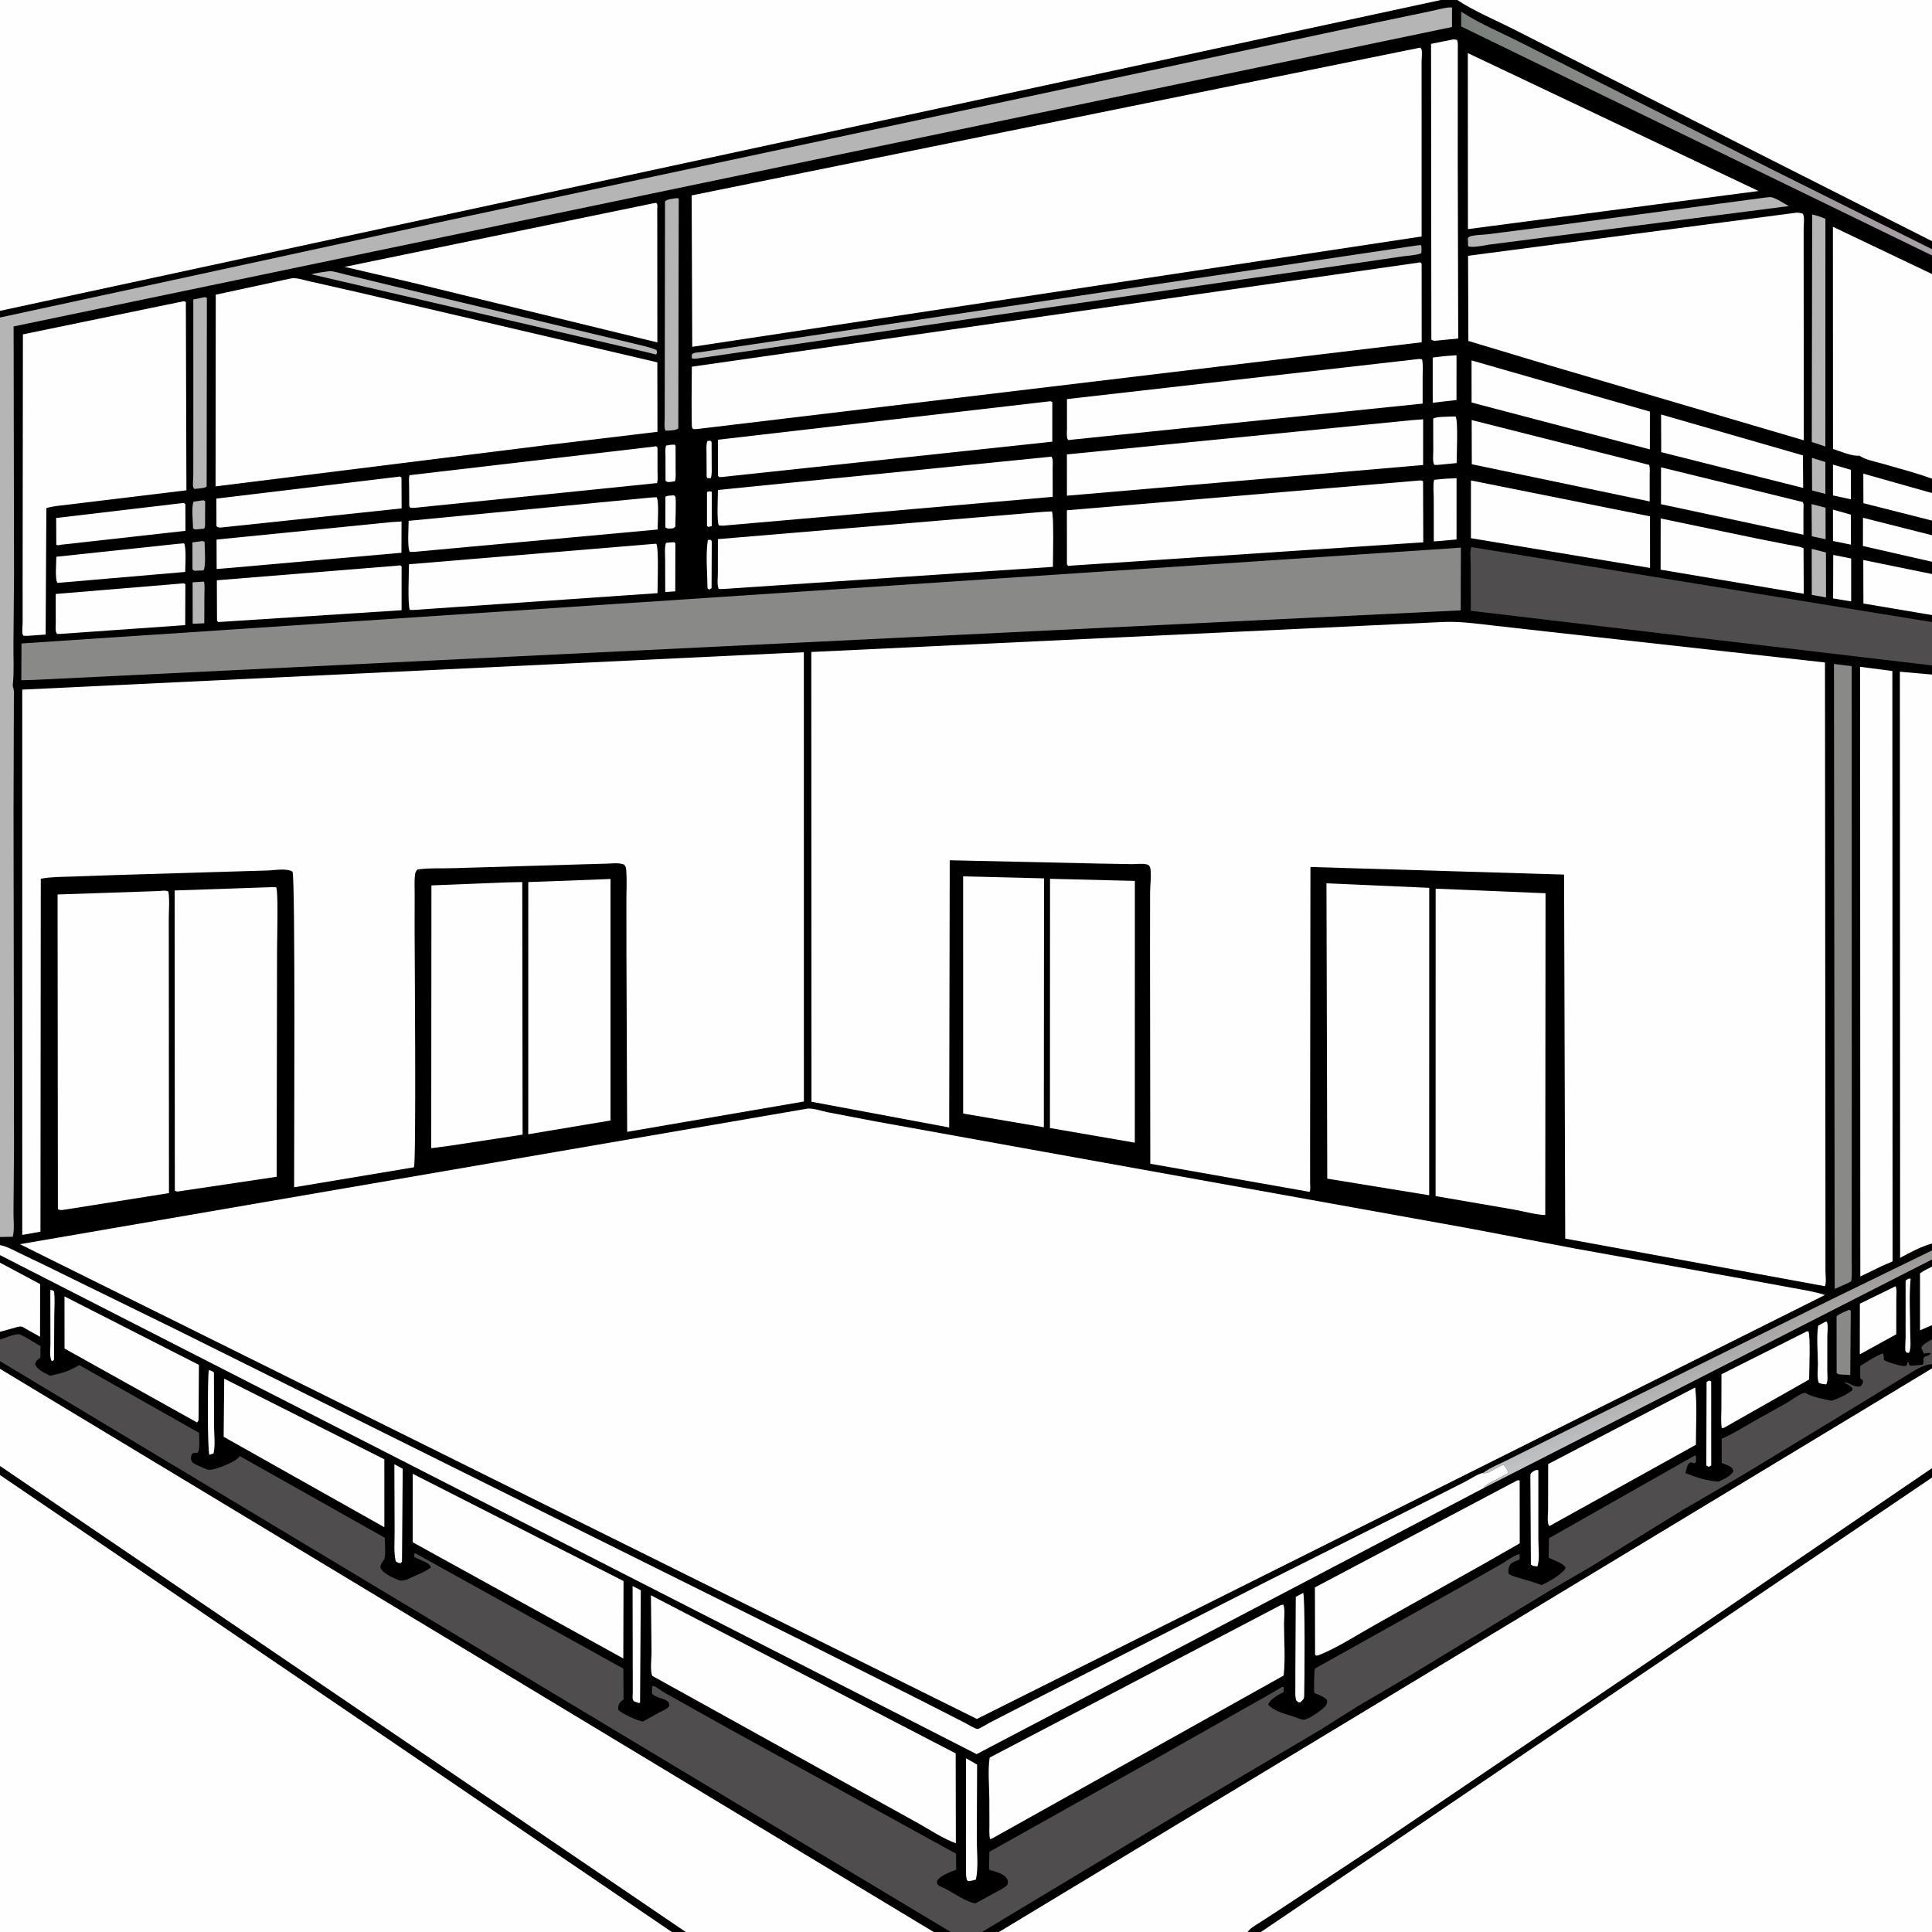
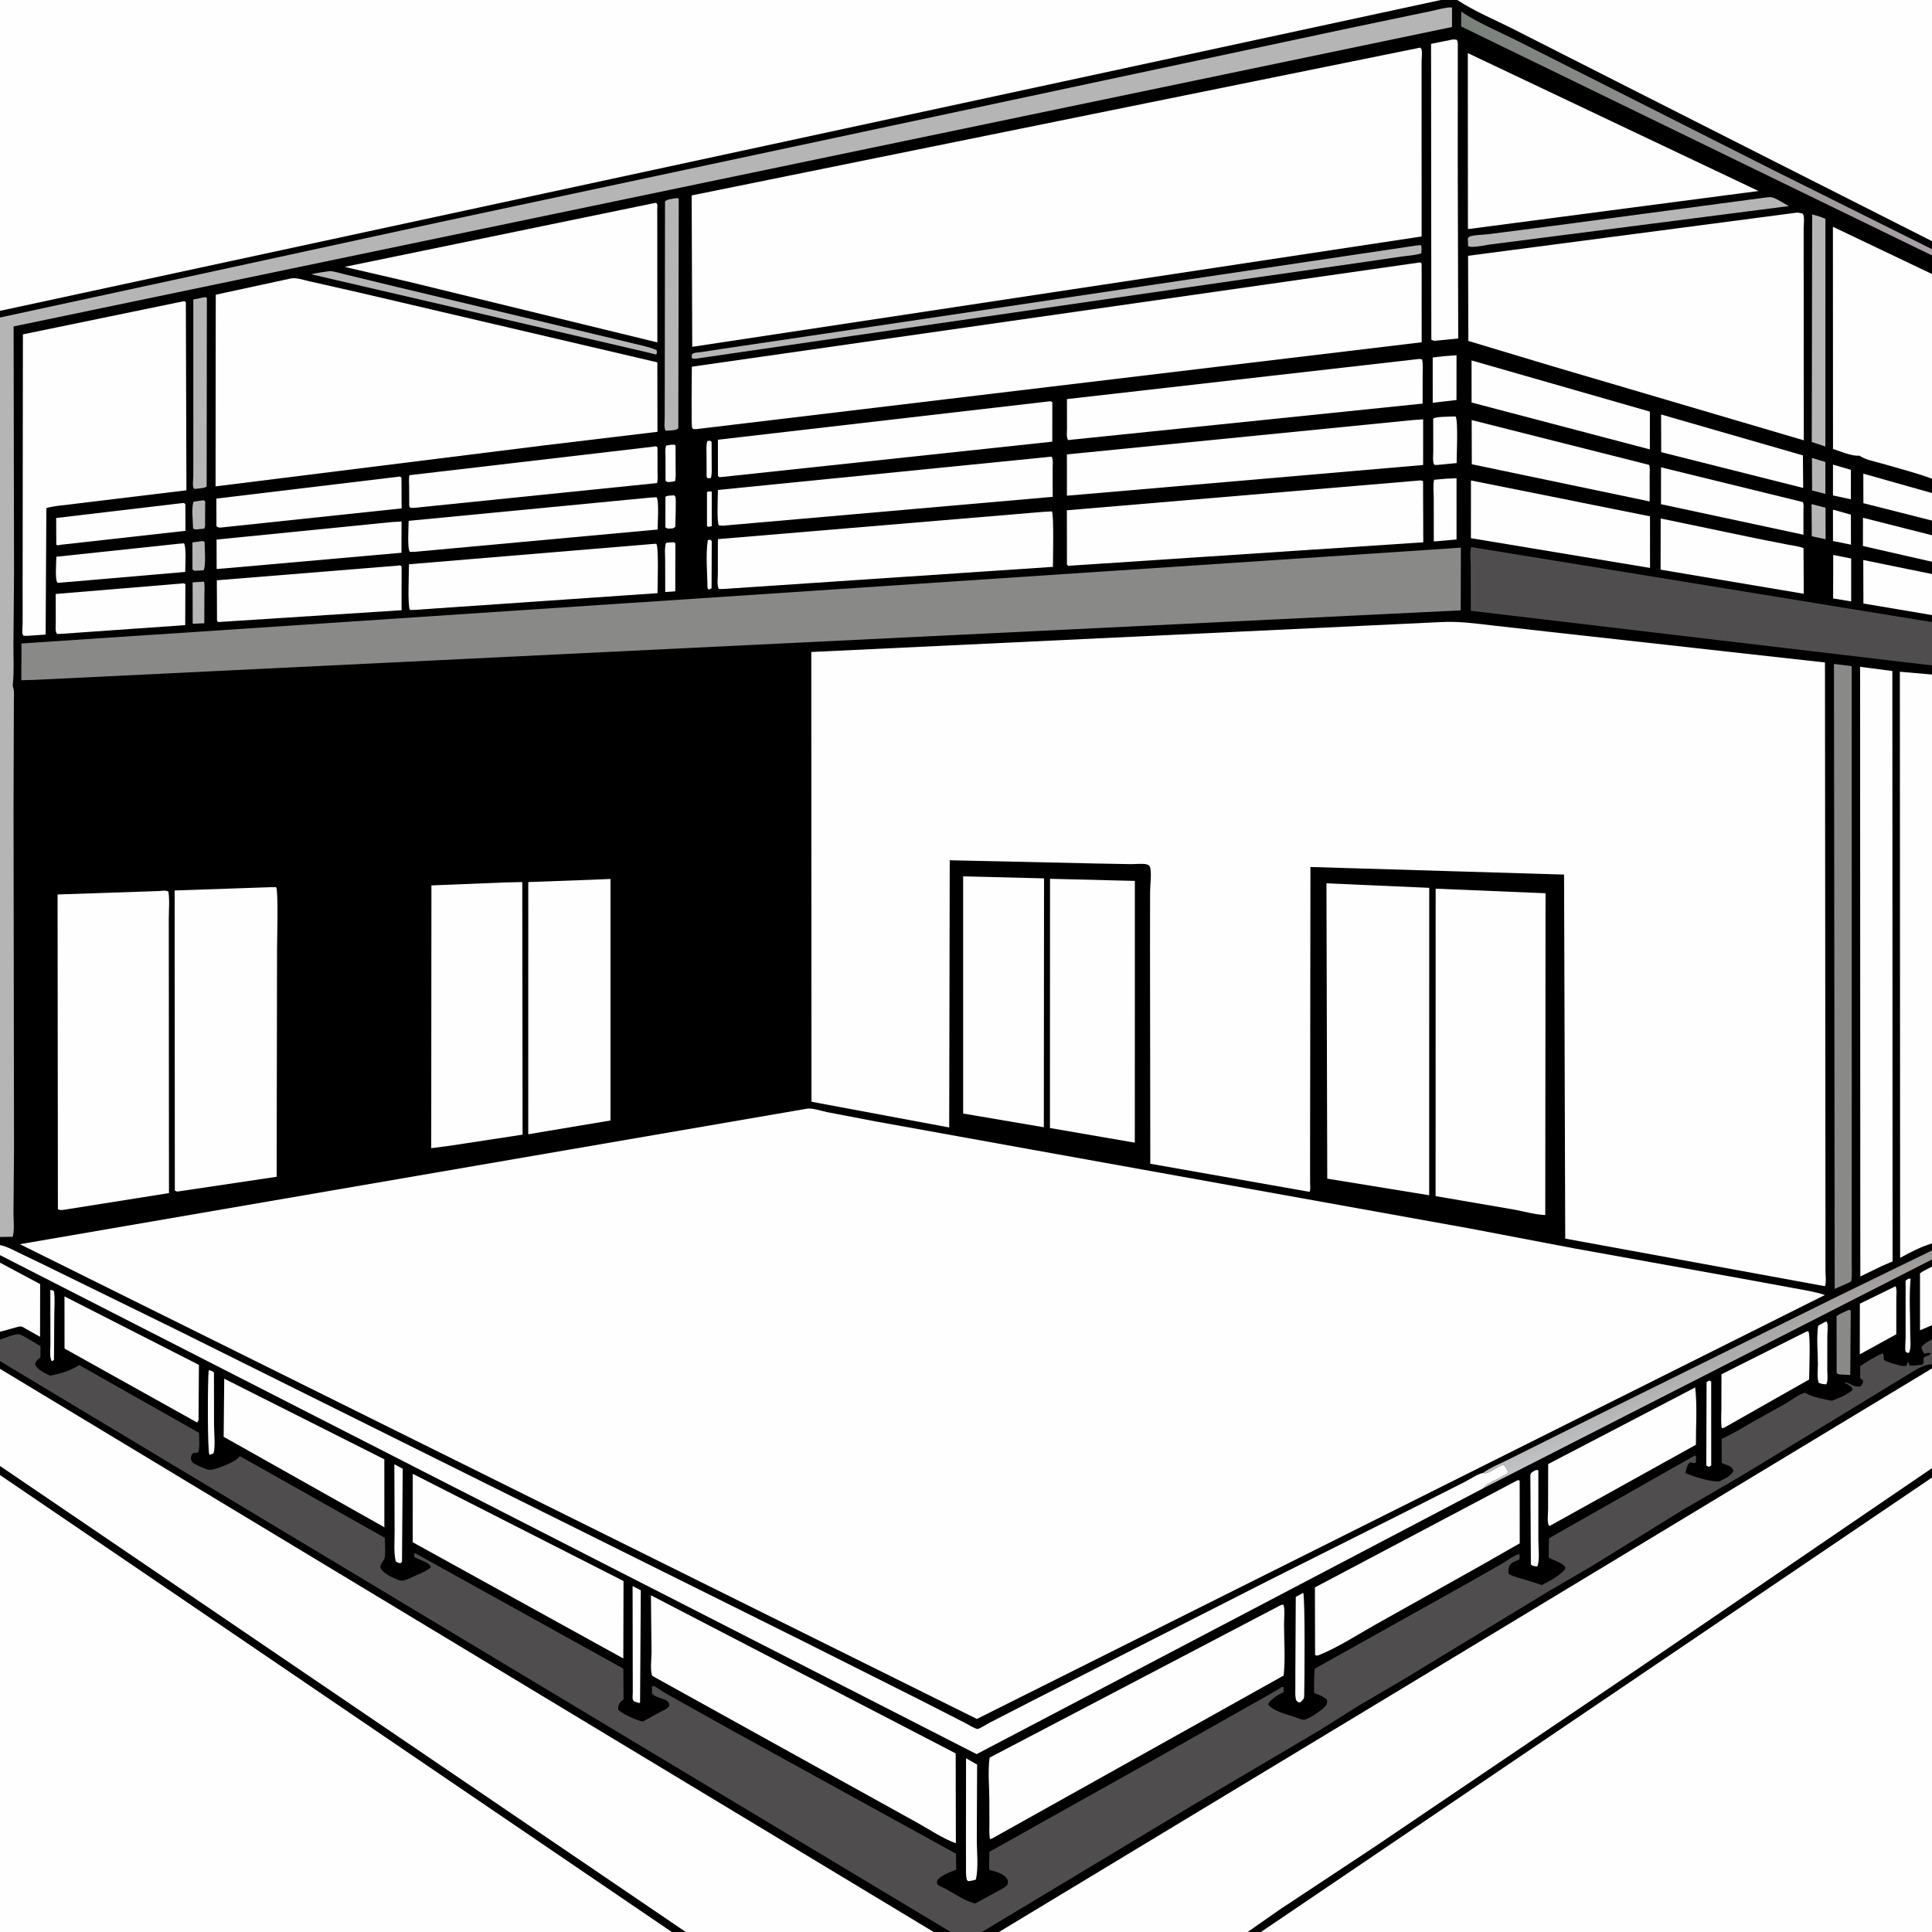
<svg xmlns="http://www.w3.org/2000/svg" version="1.1" style="display: block;" viewBox="0 0 2048 2048" width="1024" height="1024">
  <rect x="0" y="0" width="2048" height="2048" fill="#333333" stroke="none" />
  <defs>
    <linearGradient id="Gradient1" gradientUnits="userSpaceOnUse" x1="1637.81" y1="215.911" x2="1956.91" y2="69.137">
      <stop class="stop0" offset="0" stop-opacity="1" stop-color="rgb(121,128,122)" />
      <stop class="stop1" offset="1" stop-opacity="1" stop-color="rgb(169,160,167)" />
    </linearGradient>
    <linearGradient id="Gradient2" gradientUnits="userSpaceOnUse" x1="1809.6" y1="1407.66" x2="1834.33" y2="1481.04">
      <stop class="stop0" offset="0" stop-opacity="1" stop-color="rgb(156,152,150)" />
      <stop class="stop1" offset="1" stop-opacity="1" stop-color="rgb(193,195,197)" />
    </linearGradient>
  </defs>
  <path transform="translate(0,0)" fill="rgb(0,0,0)" d="M 0 329.515 L -0 -0 L 1527.37 0 L 1544.79 0 L 2048 0 L 2048 255.643 L 2048 264.168 L 2048 270.771 L 2048 290.479 L 2048 507.461 L 2048 522.66 L 2048 551.834 L 2048 567.377 L 2048 595.483 L 2048 608.511 L 2048 652.007 L 2048 659.45 L 2048 705.388 L 2048 715.05 L 2048 1318.15 L 2048 1325.53 L 2048 1335.07 L 2048 1342.71 L 2048 1404.74 L 2048 1419.71 L 2048 1446.05 L 2048 1450.6 L 2048 1556.3 L 2048 1566.38 L 2048 2048 L 1336.79 2048 L 1322.54 2048 L 1059.02 2048 L 1040.89 2048 L 1007.8 2048 L 989.67 2048 L 726.953 2048 L 711.995 2048 L -0 2048 L 0 1563.72 L 0 1553.99 L 0 1451.08 L 0 1442.87 L 0 1420.02 L -0 1411.75 L 0 1338.47 L 0 1330.5 L 0 1319.87 L -0 1311.26 L 0 336.578 L 0 329.515 z" />
  <path transform="translate(0,0)" fill="rgb(254,254,254)" d="M 749.435 521.5 C 751.831 520.827 752.196 520.53 754.5 521.351 L 754.5 557.652 L 751 558.585 L 749.434 557.588 L 749.435 521.5 z" />
  <path transform="translate(0,0)" fill="rgb(254,254,254)" d="M 749.797 467.5 L 753.005 467.154 L 754.314 468.5 L 754.42 492.841 C 754.425 497.5 754.881 502.35 753.5 506.832 L 750 506.904 L 749.068 505.5 L 748.942 481.134 C 748.933 476.637 748.428 471.806 749.797 467.5 z" />
  <path transform="translate(0,0)" fill="rgb(254,254,254)" d="M 750.303 572.5 L 753.013 572.134 L 754.488 573.5 L 754.289 623.5 C 753.433 624.098 752.424 624.547 751.5 625.034 L 749.98 623.5 C 749.84 607.153 747.904 588.572 750.303 572.5 z" />
  <path transform="translate(0,0)" fill="rgb(254,254,254)" d="M 708.194 525.5 L 714.5 525.036 C 714.972 525.524 715.6 525.899 715.917 526.5 C 716.969 528.492 715.868 554.295 715.861 558.5 L 713.5 560.031 C 710.281 560.178 707.9 561.037 705.316 559 L 705.376 526.5 L 708.194 525.5 z" />
  <path transform="translate(0,0)" fill="rgb(182,181,181)" d="M 214.012 530.5 C 216.569 530.291 215.408 529.977 217.5 531.418 L 217.383 552.431 C 217.361 555.085 217.866 558.131 216.342 560.426 L 209.5 561.059 C 207.013 561.129 206.612 561.673 204.629 560 C 204.584 551.958 202.785 539.292 205.068 531.858 L 214.012 530.5 z" />
  <path transform="translate(0,0)" fill="rgb(182,181,181)" d="M 214.844 573.5 L 216.87 574.5 C 216.88 580.213 218.569 600.912 215.66 604.59 L 206.5 605.069 C 204.809 604.432 205.667 604.903 204.022 603.5 L 203.981 574.967 L 214.844 573.5 z" />
  <path transform="translate(0,0)" fill="rgb(254,254,254)" d="M 710.894 471.5 L 715 471.327 L 716.136 472.5 L 716.19 496.896 C 716.189 501.221 716.654 505.981 715.5 510.149 L 710.5 510.904 C 707.795 510.906 707.611 511.458 705.5 509.553 L 705.416 483.504 C 705.414 480.055 704.755 475.397 706.22 472.306 L 710.894 471.5 z" />
  <path transform="translate(0,0)" fill="rgb(182,181,181)" d="M 1920.72 485.378 L 1934.95 489.735 L 1934.96 523.542 L 1920.89 519.942 L 1920.72 485.378 z" />
  <path transform="translate(0,0)" fill="rgb(182,181,181)" d="M 1920.35 534.37 L 1935.14 538.207 L 1935.23 571.592 L 1920.58 568.495 L 1920.35 534.37 z" />
  <path transform="translate(0,0)" fill="rgb(182,181,181)" d="M 204.174 617.323 L 216.264 616.539 C 217.226 621.043 216.665 626.488 216.656 631.116 L 216.559 660.696 L 204.272 661.211 L 204.174 617.323 z" />
  <path transform="translate(0,0)" fill="rgb(254,254,254)" d="M 705.969 575.5 C 708.685 574.997 711.732 574.972 714.5 574.742 L 715.927 576 L 715.805 626.858 L 705.177 627.561 L 705.078 593.156 C 705.075 587.625 704.256 580.751 705.969 575.5 z" />
  <path transform="translate(0,0)" fill="rgb(254,254,254)" d="M 1943.04 492.502 L 1962 498.024 L 1961.98 529.278 L 1943.02 525.174 L 1943.04 492.502 z" />
  <path transform="translate(0,0)" fill="rgb(254,254,254)" d="M 1943.01 540.229 L 1962.03 545.55 L 1962.08 577.353 L 1943.05 573.503 L 1943.01 540.229 z" />
-   <path transform="translate(0,0)" fill="rgb(182,181,181)" d="M 1920.49 581.81 L 1935.58 585.647 L 1935.68 633.276 L 1920.55 630.624 L 1920.49 581.81 z" />
  <path transform="translate(0,0)" fill="rgb(254,254,254)" d="M 1943.3 588.275 L 1962.31 592.039 L 1962.3 637.535 L 1943.18 634.359 L 1943.3 588.275 z" />
  <path transform="translate(0,0)" fill="rgb(254,254,254)" d="M 1530.1 377.601 L 1543.98 376.573 L 1543.95 424.037 L 1532.03 425.385 L 1518.75 426.98 L 1518.73 378.995 L 1530.1 377.601 z" />
  <path transform="translate(0,0)" fill="rgb(254,254,254)" d="M 1539.85 441.5 L 1543 441.5 C 1545.82 445.522 1544.11 483.222 1544.09 490.881 L 1523.5 492.868 L 1520.59 492.777 C 1518.34 490.428 1519.34 481.352 1519.33 477.819 L 1519.24 443.667 C 1523.2 441.43 1534.88 441.894 1539.85 441.5 z" />
  <path transform="translate(0,0)" fill="rgb(254,254,254)" d="M 1533.17 507.415 L 1544.01 506.975 L 1543.99 571.855 L 1529.76 573.165 L 1519.89 573.939 L 1519.83 527.958 C 1519.82 521.901 1518.83 514.317 1520.25 508.559 L 1533.17 507.415 z" />
  <path transform="translate(0,0)" fill="rgb(254,254,254)" d="M 2048 595.483 L 1974.77 578.788 L 1974.85 548.851 L 2048 567.377 L 2048 595.483 z" />
  <path transform="translate(0,0)" fill="rgb(254,254,254)" d="M 2048 551.834 L 1975.28 533.407 L 1975.2 502.098 L 2048 522.66 L 2048 551.834 z" />
  <path transform="translate(0,0)" fill="rgb(182,181,181)" d="M 349.452 287.388 C 354.724 287.532 361.473 289.917 366.769 291.117 L 420.653 304.165 L 605.5 348.359 L 670.356 363.822 C 678.662 365.968 688.103 367.624 695.924 371.06 C 696.485 373.579 696.793 373.639 695.5 375.82 L 684.645 373.136 L 329.982 290.763 C 336.3 289.059 342.98 288.348 349.452 287.388 z" />
  <path transform="translate(0,0)" fill="rgb(182,181,181)" d="M 215.703 315.288 C 217.768 315.028 217.523 314.633 219.303 316 L 219.059 515.596 C 217.673 517.456 211.724 517.632 209.223 518.002 L 206 518.294 C 205.627 517.696 205.083 517.175 204.88 516.5 C 204.038 513.689 204.894 507.886 204.898 504.755 L 204.939 466.238 L 204.914 317.486 L 215.703 315.288 z" />
  <path transform="translate(0,0)" fill="rgb(254,254,254)" d="M 2048 652.007 L 1975.3 639.746 L 1975.16 593.64 L 2048 608.511 L 2048 652.007 z" />
  <path transform="translate(0,0)" fill="rgb(182,181,181)" d="M 1920.97 227.369 C 1925.97 228.431 1930.32 229.978 1935 231.934 L 1934.97 473.307 L 1920.55 468.532 L 1920.97 227.369 z" />
  <path transform="translate(0,0)" fill="rgb(182,181,181)" d="M 715.297 210.3 C 717.002 209.936 717.835 209.921 719.5 210.451 L 719.053 454 C 716.575 456.342 712.42 456.045 709.04 456.43 L 705.5 456.553 C 703.719 453.454 704.601 446.966 704.604 443.269 L 704.681 404.006 L 704.942 213.5 C 707.462 211.036 711.829 210.961 715.297 210.3 z" />
  <path transform="translate(0,0)" fill="rgb(182,181,181)" d="M 1871.59 209.38 C 1873.32 209.279 1875.84 208.78 1877.5 209.037 C 1882.51 209.812 1891.39 215.898 1896.25 218.453 L 1577.23 259.472 L 1576.96 259.586 C 1572.54 260.331 1559.64 262.949 1556.29 260.938 L 1556.01 252.5 C 1556.51 251.987 1556.85 251.254 1557.5 250.961 C 1562.09 248.895 1572.28 248.959 1577.59 248.27 L 1642.66 239.896 L 1871.59 209.38 z" />
  <path transform="translate(0,0)" fill="rgb(254,254,254)" d="M 189.345 576.396 L 195 575.936 C 197.747 579.522 196.311 600.704 196.338 606.268 L 68.762 617.244 L 61 617.886 C 58.023 614.853 59.714 595.496 59.732 590.184 L 189.345 576.396 z" />
  <path transform="translate(0,0)" fill="rgb(254,254,254)" d="M 191.99 533.44 L 195 533.155 L 196.5 534.489 L 196.603 562.697 L 63.824 577.537 C 61.707 578.079 61.928 578.281 59.678 577.5 L 59.541 549.092 L 191.99 533.44 z" />
  <path transform="translate(0,0)" fill="url(#Gradient1)" d="M 2048 270.771 L 1550.09 28.634 L 1548.91 28.207 L 1548.94 12.347 C 1567.78 24.813 1589.64 33.767 1609.78 43.956 L 1723.08 101.19 L 1878.11 179.488 L 2048 264.168 L 2048 270.771 z" />
  <path transform="translate(0,0)" fill="rgb(254,254,254)" d="M 1760.75 495.379 L 1910.95 532.176 C 1912.41 534.315 1911.73 538.019 1911.73 540.648 L 1911.72 566.825 L 1760.72 534.472 L 1760.75 495.379 z" />
  <path transform="translate(0,0)" fill="rgb(254,254,254)" d="M 1760.8 439.369 L 1911.16 482.738 L 1911.45 517.246 L 1760.96 479.315 L 1760.8 439.369 z" />
  <path transform="translate(0,0)" fill="rgb(254,254,254)" d="M 193 618.5 C 195.522 618.359 194.359 618.079 196.5 619.284 L 196.333 662.657 L 63.5 671.997 L 60.505 671.948 C 58.205 669.523 59.118 663.62 59.111 660.192 L 59.05 629.625 L 193 618.5 z" />
  <path transform="translate(0,0)" fill="rgb(182,181,181)" d="M 1500.7 260.357 C 1502.67 260.036 1504.5 259.896 1506.5 259.877 C 1507.12 262.849 1506.9 265.509 1506.69 268.5 C 1500.19 270.777 1492.3 270.985 1485.47 271.966 L 1446.69 277.672 L 1315.96 296.38 L 905 355.856 L 741.766 379.605 C 738.761 380.043 736.251 380.829 733.345 379.752 L 733.268 376 C 733.912 375.474 734.435 374.747 735.201 374.421 C 737.069 373.627 740.956 373.564 743.132 373.239 L 764.328 369.994 L 898.618 350.087 L 1500.7 260.357 z" />
  <path transform="translate(0,0)" fill="rgb(254,254,254)" d="M 415.559 553.397 L 425.664 552.793 L 425.543 585.943 L 241.075 602.249 L 229.665 603.182 L 229.561 571.967 L 415.559 553.397 z" />
  <path transform="translate(0,0)" fill="rgb(254,254,254)" d="M 421.511 505.452 L 424 505.114 L 425.585 506.325 L 425.744 538.911 L 233.911 559.24 C 231.493 559.126 231.24 559.313 229.45 557.744 L 229.361 528.517 L 421.511 505.452 z" />
  <path transform="translate(0,0)" fill="rgb(254,254,254)" d="M 1760.39 549.602 L 1863 570.999 L 1895.22 577.347 C 1900.5 578.389 1906.91 579.007 1911.82 581.075 L 1912.05 629.414 L 1760.3 603.871 L 1760.39 549.602 z" />
  <path transform="translate(0,0)" fill="rgb(254,254,254)" d="M 1559.9 382.067 L 1748.97 436.322 L 1748.9 476.373 L 1559.95 426.686 L 1559.9 382.067 z" />
  <path transform="translate(0,0)" fill="rgb(254,254,254)" d="M 1560.03 445.28 L 1748.15 492.801 C 1749.28 496.135 1748.71 500.69 1748.72 504.255 L 1748.73 531.554 L 1560.17 492.114 L 1560.03 445.28 z" />
  <path transform="translate(0,0)" fill="rgb(254,254,254)" d="M 1537.78 42.3 C 1540.48 41.732 1541.76 41.543 1544.5 42.361 C 1545.79 45.284 1545.31 49.149 1545.32 52.291 L 1545.32 75.53 L 1545.27 170.873 L 1545.78 358.807 L 1525.24 360.858 C 1522.08 361.068 1519.88 361.925 1517.28 360 L 1516.98 46.504 L 1537.78 42.3 z" />
  <path transform="translate(0,0)" fill="rgb(254,254,254)" d="M 689.895 527.418 L 696 527.082 C 698.832 530.641 697.094 555.312 697.086 561.312 L 440.21 584.904 L 434.5 585.05 C 431.536 581.517 433.19 558.072 433.188 552.106 L 689.895 527.418 z" />
  <path transform="translate(0,0)" fill="rgb(254,254,254)" d="M 422.637 599.503 L 424.033 599.195 L 425.711 600.5 L 425.692 646.857 L 233.748 659.236 L 231.5 659.417 L 230.044 658 L 229.856 615.128 L 422.637 599.503 z" />
  <path transform="translate(0,0)" fill="rgb(254,254,254)" d="M 692.732 473.458 L 695.5 473.02 L 696.98 474.5 L 697.012 500.07 C 697.013 503.852 697.557 508.507 696.504 512.084 L 439.1 538.328 L 435 538.305 L 433.814 536.5 L 433.679 514.807 C 433.663 511.242 433.173 507.166 434.097 503.717 L 692.732 473.458 z" />
  <path transform="translate(0,0)" fill="rgb(254,254,254)" d="M 1559.27 509.306 L 1749.05 547.312 L 1749.11 602.031 L 1559.23 570.501 L 1559.27 509.306 z" />
  <path transform="translate(0,0)" fill="rgb(137,137,136)" d="M 1944.07 703.781 L 1962.88 706.184 L 1962.94 1156.93 L 1962.88 1294.51 L 1962.85 1335.32 C 1962.84 1342.78 1963.36 1350.68 1962.5 1358.08 L 1959.63 1359.82 L 1944.85 1366.28 L 1944.07 703.781 z" />
  <path transform="translate(0,0)" fill="rgb(254,254,254)" d="M 693.486 576.5 L 695.675 576.423 C 698.51 579.987 696.981 620.966 696.99 628.777 L 438.5 646.572 L 434.5 646.596 C 431.92 641.409 433.542 606.471 433.53 598.139 L 693.486 576.5 z" />
  <path transform="translate(0,0)" fill="rgb(254,254,254)" d="M 1111.15 484.433 L 1114.5 484.063 C 1116.72 486.497 1115.83 492.49 1115.84 495.881 L 1115.91 526.667 L 766.26 557.258 L 762 556.946 C 759.647 553.35 761.042 525.662 761.04 519.376 L 1111.15 484.433 z" />
  <path transform="translate(0,0)" fill="rgb(254,254,254)" d="M 1111.87 425.5 C 1113.91 425.324 1113.55 425.086 1115.5 426.284 L 1115.48 468.192 L 765.5 505.6 L 762.532 505.811 L 761.046 504.5 L 760.993 466.131 L 1111.87 425.5 z" />
  <path transform="translate(0,0)" fill="rgb(254,254,254)" d="M 1504.44 380.5 C 1505.45 380.494 1506.51 380.826 1507.5 381.029 C 1508.64 386.604 1508.07 392.952 1508.07 398.649 L 1508.05 427.831 L 1134.5 466.25 L 1132.4 466.542 C 1130.19 463.924 1131.08 457.943 1131.07 454.423 L 1131.01 423.057 L 1504.44 380.5 z" />
  <path transform="translate(0,0)" fill="rgb(254,254,254)" d="M 1496.47 445.395 L 1508.59 444.486 L 1508.57 492.919 L 1145.76 524.213 L 1130.99 525.451 L 1130.97 481.681 L 1496.47 445.395 z" />
  <path transform="translate(0,0)" fill="rgb(254,254,254)" d="M 1105.79 542.598 L 1115 542.099 C 1117.33 545.083 1116.13 593.729 1116.13 600.891 L 769.623 624.157 C 766.984 624.374 764.55 624.503 761.897 624.247 C 759.862 620.032 760.959 612.481 760.957 607.753 L 760.993 571.508 L 1105.79 542.598 z" />
  <path transform="translate(0,0)" fill="rgb(254,254,254)" d="M 2048 1318.15 C 2036.06 1321.63 2025.06 1327.41 2014.21 1333.37 L 2013.93 712.076 L 2048 715.05 L 2048 1318.15 z" />
  <path transform="translate(0,0)" fill="rgb(254,254,254)" d="M 1971.77 706.853 L 2005.97 711.292 L 2006.21 1337.14 L 1994.78 1342.05 L 1972.02 1353.13 L 1971.77 706.853 z" />
  <path transform="translate(0,0)" fill="rgb(254,254,254)" d="M 1020.96 928.975 L 1106.72 931.104 L 1106.51 1194.94 L 1020.98 1180.4 L 1020.96 928.975 z" />
  <path transform="translate(0,0)" fill="rgb(254,254,254)" d="M 626.71 932.583 L 647.148 931.74 L 647.148 1187.76 L 578.425 1199.26 L 559.966 1202.37 L 559.998 935.024 L 626.71 932.583 z" />
  <path transform="translate(0,0)" fill="rgb(254,254,254)" d="M 1503.47 509.451 C 1505.85 509.208 1506.37 509.079 1508.5 510.065 L 1508.74 574.877 L 1136.24 599.528 L 1132.5 599.924 L 1131.01 598.5 L 1130.94 540.926 L 1503.47 509.451 z" />
  <path transform="translate(0,0)" fill="rgb(254,254,254)" d="M 2048 507.461 C 2030.93 501.124 2012.6 496.562 1995.1 491.422 C 1987.57 489.211 1978.46 487.667 1971.78 483.518 L 1971 483.001 C 1963.07 483.846 1950.82 478.337 1943.07 475.962 L 1942.96 240.399 L 2048 290.479 L 2048 507.461 z" />
  <path transform="translate(0,0)" fill="rgb(254,254,254)" d="M 1113.08 931.563 L 1203 933.802 L 1202.95 1211.28 L 1112.97 1195.75 L 1113.08 931.563 z" />
  <path transform="translate(0,0)" fill="rgb(254,254,254)" d="M 692.49 215.5 L 695.5 215.032 C 695.894 215.521 696.406 215.936 696.682 216.5 C 697.058 217.269 696.696 221.325 696.698 222.289 L 696.746 242.597 L 696.82 362.969 L 436.355 299.449 L 365.318 282.902 L 692.49 215.5 z" />
  <path transform="translate(0,0)" fill="rgb(254,254,254)" d="M 535.371 935.432 L 553.631 935.004 L 553.964 1202.77 L 476.762 1214.56 L 457.117 1217.13 L 457.324 938.556 L 535.371 935.432 z" />
  <path transform="translate(0,0)" fill="rgb(79,77,78)" d="M 2048 705.388 L 1559.11 647.488 L 1559.04 599.309 C 1559.04 593.551 1557.91 585.155 1559.54 579.895 L 2048 659.45 L 2048 705.388 z" />
  <path transform="translate(0,0)" fill="rgb(254,254,254)" d="M 1555.94 56.287 L 1864.12 202.487 L 1828.76 207.094 L 1556.07 242.862 L 1555.94 56.287 z" />
  <path transform="translate(0,0)" fill="rgb(254,254,254)" d="M 287.058 940.454 L 292.754 940.5 C 295.158 944.153 293.7 996.15 293.68 1006.76 L 293.262 1247.43 L 191.243 1262.64 C 188.525 1262.98 187.696 1263.65 185.328 1262 L 185.123 943.936 L 287.058 940.454 z" />
  <path transform="translate(0,0)" fill="rgb(254,254,254)" d="M 1406.1 936.35 L 1515.04 941.146 L 1514.99 1267.02 L 1406.94 1249.42 L 1406.1 936.35 z" />
  <path transform="translate(0,0)" fill="rgb(254,254,254)" d="M 193.776 319.5 L 195.811 319.357 L 197.01 320.5 L 197.606 519.748 L 105.976 530.817 L 72 534.935 C 64.345 535.88 56.567 536.397 49.15 538.618 L 48.374 672.656 L 28.5 674.053 L 25 673.92 C 24.672 673.446 24.228 673.035 24.015 672.5 C 23.121 670.26 24.006 663.182 24.003 660.282 L 23.989 615.51 L 24.281 354.441 L 193.776 319.5 z" />
  <path transform="translate(0,0)" fill="rgb(254,254,254)" d="M 168.04 944.555 C 171.106 944.369 175.887 943.457 178.5 945.087 C 179.978 954.108 178.904 964.904 178.913 974.163 L 178.956 1035.44 L 179.116 1264.74 L 72.074 1281.73 C 68.813 1282.15 64.013 1283.62 61.375 1281.76 L 61.03 948.18 L 168.04 944.555 z" />
  <path transform="translate(0,0)" fill="rgb(254,254,254)" d="M 1521.85 942.03 L 1638.34 946.876 L 1638.04 1287.98 C 1627.21 1287.59 1615.18 1284.04 1604.45 1282.13 L 1521.79 1267.92 L 1521.85 942.03 z" />
  <path transform="translate(0,0)" fill="rgb(182,181,181)" d="M 0 336.578 L 183 296.979 L 467 235.314 L 1151.61 89.236 L 1424.26 31.123 L 1516.99 11.752 C 1521.32 10.902 1535.76 6.822 1539.2 8.12 L 1539.18 28.627 L 14.429 346.032 L 14.877 607.52 L 14.249 683.916 C 14.145 697.501 15.056 711.806 13.616 725.243 C 13.387 727.375 13.759 728.224 14.334 730.275 C 15.242 733.521 14.713 738.28 14.712 741.683 L 14.627 765.618 L 14.347 859.174 L 14.857 1217.62 L 14.291 1284.86 C 14.216 1292.74 15.517 1303.51 13.538 1311.01 L -0 1311.26 L 0 336.578 z" />
  <path transform="translate(0,0)" fill="rgb(254,254,254)" d="M 1503.51 278.419 L 1505.5 278.039 L 1506.99 279.5 L 1507.04 362.821 L 738.5 454.846 L 735 454.89 C 734.558 454.427 733.985 454.06 733.675 453.5 C 732.618 451.589 733.404 395.597 733.372 388.715 L 1503.51 278.419 z" />
  <path transform="translate(0,0)" fill="rgb(254,254,254)" d="M 1904.43 225.439 C 1906.34 225.262 1908.8 226.009 1910.72 226.333 C 1911.33 227.174 1911.55 227.346 1911.85 228.5 C 1912.82 232.234 1911.95 238.278 1911.95 242.323 L 1911.96 278.297 L 1912.1 466.748 L 1643.69 387.648 L 1556.53 361.43 L 1556.21 271.141 L 1904.43 225.439 z" />
  <path transform="translate(0,0)" fill="rgb(254,254,254)" d="M 1544.79 0 L 2048 0 L 2048 255.643 L 1869.7 165.438 L 1722.21 90.709 L 1604.47 30.976 C 1584.8 20.979 1563.18 12.146 1544.79 0 z" />
  <path transform="translate(0,0)" fill="rgb(254,254,254)" d="M 308.091 295.227 C 313.962 293.901 322.232 296.931 328.224 298.236 L 381 310.19 L 696.8 384.101 L 696.943 457.735 L 576.767 472.135 L 228.508 515.583 L 228.715 312.398 L 308.091 295.227 z" />
  <path transform="translate(0,0)" fill="rgb(137,137,136)" d="M 1535.82 581.409 L 1548.61 580.444 L 1548.42 647.006 L 36.247 720.714 L 22.609 721.072 L 22.788 682.114 L 1535.82 581.409 z" />
  <path transform="translate(0,0)" fill="rgb(254,254,254)" d="M 1505.43 50.5 L 1505.85 50.75 C 1505.88 50.791 1506.92 52.412 1506.95 52.5 C 1507.73 55.697 1506.95 61.622 1506.95 65.076 L 1506.98 250.668 L 733.793 367.652 L 733.195 207.151 L 1505.43 50.5 z" />
  <path transform="translate(0,0)" fill="rgb(254,254,254)" d="M 0 329.515 L -0 -0 L 1527.37 0 L 0 329.515 z" />
-   <path transform="translate(0,0)" fill="rgb(254,254,254)" d="M 826.486 692.582 L 852.117 691.416 L 852.149 1167.64 L 664.819 1199.8 L 664.05 1011.66 L 664.006 953.026 C 663.995 943.13 664.655 932.719 663.87 922.9 C 663.655 920.204 663.505 918.565 661.554 916.5 C 656.055 914.298 649.347 915.313 643.5 915.478 L 612 916.384 L 481.055 920.285 C 468.391 920.765 454.978 919.852 442.5 921.698 C 440.949 923.662 440.301 924.377 439.958 926.924 C 439.092 933.362 439.583 940.572 439.557 947.08 L 439.505 986.031 C 439.522 1010.12 441.323 1233.81 438.77 1237.37 L 311.778 1258.58 C 311.667 1224.44 313.275 929.815 310.045 923.979 C 304.176 920.217 291.855 922.403 284.884 922.711 L 124.272 927.533 L 76.361 929.198 C 65.334 929.568 54.112 929.474 43.234 931.468 L 42.896 1305.64 L 23.575 1309.07 L 23.586 731.03 L 826.486 692.582 z" />
  <path transform="translate(0,0)" fill="rgb(254,254,254)" d="M 1527.53 659.423 C 1546.21 658.452 1563.61 660.839 1582.09 663.01 L 1640.88 669.603 L 1934.54 702.26 L 1934.84 1045.29 L 1935.06 1293.77 L 1935.06 1346.95 C 1935.06 1351.06 1936.21 1359.84 1934.49 1363.42 L 1659.21 1312.97 L 1657.97 927.086 L 1389.12 919.037 L 1388.74 1221.5 L 1388.76 1253.52 C 1388.77 1256.03 1389.41 1261.38 1388.23 1263.42 L 1219.36 1233.62 L 1219.06 1004.42 L 1219.15 945.17 C 1219.2 937.571 1220.7 927.827 1219.43 920.5 C 1219.2 919.176 1218.87 918.771 1218.28 917.733 C 1217.19 916.933 1216.99 916.661 1215.5 916.251 C 1211.34 915.111 1203.55 916.071 1199.04 916.026 L 1160.49 915.326 L 1006.76 911.916 L 1006.19 1195.16 L 860.2 1167.89 L 860.008 691.128 L 1527.53 659.423 z" />
  <path transform="translate(0,0)" fill="rgb(254,254,254)" d="M 854.951 1175.34 C 860.392 1174.04 871.393 1177.86 877.035 1178.96 L 928.224 1188.77 L 1091.42 1218.24 L 1557.46 1302.13 L 1668.33 1323.27 L 1847.21 1355.51 L 1901.05 1365.4 C 1912.23 1367.51 1923.65 1369.12 1934.46 1372.75 L 1080.65 1799.59 L 1035.52 1822.15 L 21.094 1318.9 L 854.951 1175.34 z" />
  <path transform="translate(0,0)" fill="rgb(79,77,78)" d="M 0 1319.87 L 1.115 1320.11 C 7.721 1321.62 13.46 1324.83 19.52 1327.76 L 47.264 1341.12 L 186.737 1409.44 L 851.259 1739.74 L 976.257 1802.53 L 1023.16 1826.48 C 1025.85 1827.84 1033.7 1832.81 1036.25 1832.76 C 1038.38 1832.73 1046.51 1827.47 1048.75 1826.31 L 1096.78 1801.63 L 1344.81 1675.42 L 1487.79 1603.7 L 1552.43 1571.07 C 1557.4 1568.56 1566.72 1562.25 1571.98 1561.45 C 1579.92 1555.52 1591.43 1551.12 1600.37 1546.52 L 1693.67 1500 L 1942 1377.16 L 2048 1325.53 L 2048 1335.07 L 2048 1342.71 L 2048 1404.74 L 2048 1419.71 L 2048 1446.05 L 2048 1450.6 L 2048 1556.3 L 2048 1566.38 L 2048 2048 L 1336.79 2048 L 1322.54 2048 L 1059.02 2048 L 1040.89 2048 L 1007.8 2048 L 989.67 2048 L 726.953 2048 L 711.995 2048 L -0 2048 L 0 1563.72 L 0 1553.99 L 0 1451.08 L 0 1442.87 L 0 1420.02 L -0 1411.75 L 0 1338.47 L 0 1330.5 L 0 1319.87 z" />
  <path transform="translate(0,0)" fill="rgb(0,0,0)" d="M 0 1442.87 L 1007.8 2048 L 989.67 2048 L 0 1451.08 L 0 1442.87 z" />
  <path transform="translate(0,0)" fill="rgb(0,0,0)" d="M 2048 1446.05 L 2048 1450.6 L 1059.02 2048 L 1040.89 2048 L 1265.7 1912.79 L 1399.15 1833.95 L 1439.03 1808.82 L 1487.39 1780.46 L 1643.32 1685.81 L 1686.92 1660.42 L 1782.59 1601.28 L 1846.2 1564.26 L 1940.41 1507.17 L 2030.31 1452.31 C 2036.45 1448.86 2040.85 1446.8 2048 1446.05 z" />
  <path transform="translate(0,0)" fill="rgb(254,254,254)" d="M 0 1451.08 L 989.67 2048 L 726.953 2048 L 711.995 2048 L 0 1563.72 L 0 1553.99 L 0 1451.08 z" />
  <path transform="translate(0,0)" fill="rgb(0,0,0)" d="M 0 1553.99 L 726.953 2048 L 711.995 2048 L 0 1563.72 L 0 1553.99 z" />
  <path transform="translate(0,0)" fill="rgb(254,254,254)" d="M 1059.02 2048 L 2048 1450.6 L 2048 1556.3 L 2048 1566.38 L 1336.79 2048 L 1322.54 2048 L 1059.02 2048 z" />
-   <path transform="translate(0,0)" fill="rgb(0,0,0)" d="M 1322.54 2048 C 1325.76 2043.51 1330.64 2041.02 1335.22 2038.09 L 1356.68 2024.15 L 1456.33 1958.25 L 1739.27 1766.9 L 1987.83 1597.3 L 2048 1556.3 L 2048 1566.38 L 1336.79 2048 L 1322.54 2048 z" />
+   <path transform="translate(0,0)" fill="rgb(0,0,0)" d="M 1322.54 2048 L 1356.68 2024.15 L 1456.33 1958.25 L 1739.27 1766.9 L 1987.83 1597.3 L 2048 1556.3 L 2048 1566.38 L 1336.79 2048 L 1322.54 2048 z" />
  <path transform="translate(0,0)" fill="rgb(254,254,254)" d="M 1336.79 2048 L 2048 1566.38 L 2048 2048 L 1336.79 2048 z" />
  <path transform="translate(0,0)" fill="rgb(254,254,254)" d="M 0 1563.72 L 711.995 2048 L -0 2048 L 0 1563.72 z" />
  <path transform="translate(0,0)" fill="rgb(0,0,0)" d="M 0 1319.87 L 1.115 1320.11 C 7.721 1321.62 13.46 1324.83 19.52 1327.76 L 47.264 1341.12 L 186.737 1409.44 L 851.259 1739.74 L 976.257 1802.53 L 1023.16 1826.48 C 1025.85 1827.84 1033.7 1832.81 1036.25 1832.76 C 1038.38 1832.73 1046.51 1827.47 1048.75 1826.31 L 1096.78 1801.63 L 1344.81 1675.42 L 1487.79 1603.7 L 1552.43 1571.07 C 1557.4 1568.56 1566.72 1562.25 1571.98 1561.45 C 1579.92 1555.52 1591.43 1551.12 1600.37 1546.52 L 1693.67 1500 L 1942 1377.16 L 2048 1325.53 L 2048 1335.07 L 2048 1342.71 L 2048 1404.74 L 2048 1419.71 C 2044.76 1421.66 2038.08 1425.04 2036.71 1428.5 C 2037.44 1430.92 2038.2 1432.75 2039.5 1434.95 C 2042.1 1434.29 2043.97 1434.14 2046.64 1434.36 C 2044.98 1438.21 2040.44 1436.92 2039.2 1439.5 C 2037.89 1442.25 2040.63 1443.61 2037.71 1446.64 C 2033.31 1447.13 2028.94 1447.74 2024.5 1447.62 L 2022.92 1444 L 2021.91 1444 C 2021.6 1446.63 2021.96 1445.39 2020.85 1447.71 C 2019.77 1447.9 2019.06 1448.08 2017.99 1448.07 C 2014.43 1448.02 1999.42 1443.7 1997.03 1441.5 C 1996.92 1439.06 1997.06 1436.69 1995.84 1434.5 C 1987.43 1438.03 1979.58 1443.2 1971.89 1448.06 L 1971.95 1461 L 1974.73 1463.25 C 1975.01 1466.68 1974.32 1466.85 1972.31 1469.5 C 1965.36 1471.09 1961.84 1466.22 1955.5 1465.16 L 1955.85 1466.14 C 1957.73 1467.06 1959.68 1467.94 1961.33 1469.25 C 1963.39 1470.88 1963.48 1471.03 1963.81 1473.5 C 1957.09 1478.84 1949.91 1481.83 1941.95 1484.84 C 1934.11 1483.48 1921.7 1481.03 1914.84 1477.14 L 1913.6 1476.4 C 1908.52 1476.72 1898.22 1484.75 1893.39 1487.52 L 1857.18 1507.72 C 1847.07 1513.51 1836.93 1520.01 1826.22 1524.61 L 1825.02 1525.11 L 1825.08 1550.8 L 1832.5 1553.72 C 1835.67 1555.36 1836.42 1556.12 1837.51 1559.5 C 1834.39 1565.1 1827.5 1567.85 1821.93 1570.5 C 1809.5 1570.01 1798.16 1566.02 1786.65 1561.61 L 1787.61 1557.55 C 1788.49 1554.1 1788.87 1551.99 1792 1550.1 L 1796 1551.11 L 1797.81 1550 L 1797.83 1543.5 L 1796.5 1542.92 L 1641.95 1630.61 L 1641.73 1646.67 C 1641.73 1647.21 1641.56 1650.98 1641.67 1651.17 C 1641.75 1651.3 1645 1652.72 1645.42 1652.92 C 1650.38 1655.25 1656.14 1656.95 1659.5 1661.43 L 1658.75 1663.86 C 1652.92 1670.44 1642.19 1676.56 1634.22 1680.23 C 1626.2 1677.15 1617.9 1675.12 1609.73 1672.5 C 1606.1 1671.34 1601.97 1670.43 1598.99 1668 C 1598.91 1665.22 1598.88 1662.6 1600.06 1660 C 1601.53 1656.77 1605.21 1655.26 1608.35 1654.14 L 1610.22 1653.5 C 1611.42 1651.37 1610.91 1649.69 1610.62 1647.37 C 1604.74 1648.64 1596.91 1654.79 1591.63 1657.91 L 1555.23 1678.58 L 1393.92 1768.74 C 1393.57 1770.03 1393.34 1771.24 1393.31 1772.59 C 1393.25 1775.12 1392.51 1793.59 1393.2 1794.43 C 1393.75 1795.1 1398.01 1796.53 1399 1796.99 C 1402 1798.38 1404.47 1799.61 1406.78 1802 C 1406.71 1804.85 1406.95 1806 1405.17 1808.35 C 1402.35 1812.1 1386.54 1823.28 1381.79 1822.97 C 1378.86 1822.78 1374.91 1820.9 1372.06 1819.95 C 1363.47 1817.1 1350.3 1814.05 1344.34 1807 L 1344.56 1806.22 C 1346.62 1801.48 1355.26 1796.29 1359.66 1794.18 L 1360.69 1793.74 L 1360.74 1788.5 C 1360.18 1788.42 1359.62 1788.2 1359.06 1788.27 C 1358.46 1788.34 1355.99 1790.1 1355.44 1790.43 L 1341.26 1798.61 L 1234.42 1859.05 L 1048.82 1962.95 C 1048.82 1965.18 1048.2 1981.28 1048.78 1981.99 C 1049.48 1982.84 1050.9 1982.63 1051.95 1982.96 C 1057.03 1984.56 1064.46 1986.62 1067.4 1991.5 C 1068.87 1993.93 1068.53 1995.39 1067.87 1998 C 1064.49 2001.61 1059.91 2003.49 1055.63 2005.84 L 1033.94 2017.7 C 1024.29 2016.18 1011.63 2007.15 1002.79 2002.44 C 1000.02 2000.96 996.312 1999.94 994.062 1997.78 C 992.786 1996.55 993.36 1995.14 993.404 1993.5 C 997.429 1987.79 1007.17 1984.51 1013.57 1981.99 L 1013.42 1965 L 772.37 1832.36 L 704.295 1794.23 C 701.385 1792.62 695.676 1787.95 692.751 1787.28 C 692.224 1787.16 691.679 1787.43 691.143 1787.5 L 691.033 1795 C 693.907 1799.18 701.975 1800 706.327 1802.5 C 708.796 1803.92 709.098 1805.39 709.668 1808 C 707.352 1811.73 702.972 1813.12 699.202 1815.09 L 681.558 1824.9 C 674.809 1823.75 660.538 1817.2 655.437 1812.57 C 655.37 1811.31 655.263 1810.05 655.5 1808.8 C 656.091 1805.68 657.779 1803.82 660.265 1802.01 L 660.99 1801.5 L 660.8 1768.85 L 440.061 1646.43 L 438.987 1647.5 L 439.331 1650.68 L 450.937 1655.84 C 453.735 1657.17 455.755 1658.63 456.817 1661.5 C 451.315 1666 442.925 1668.97 436.475 1672.03 C 432.228 1674.05 427.007 1676.78 422.372 1674.88 C 415.97 1672.26 405.858 1668.02 403.131 1661.5 C 403.512 1658.07 404.997 1656.19 406.988 1653.41 C 409.222 1650.3 407.893 1634.79 407.914 1630.13 L 254.211 1543.51 C 251.743 1546.79 247.84 1549.12 244.164 1550.8 C 238.776 1553.27 224.809 1559.67 219.568 1557.69 C 216.661 1556.6 205.467 1552.08 203.977 1550.06 C 203.202 1549 202.878 1547.69 202.328 1546.5 C 202.545 1544.51 202.518 1542.88 203.686 1541.19 C 204.665 1539.78 207.824 1540.12 209.5 1539.99 C 212.325 1537.1 210.959 1523.5 210.959 1518.84 L 84.066 1447.06 C 77.832 1450.64 71.289 1453.97 64.266 1455.65 L 53.239 1458.38 C 47.547 1455.37 39.493 1452.37 37.221 1446 C 38.189 1442.09 39.738 1441.47 42.824 1439 L 42.95 1426.99 L 29.5 1418.96 C 27.472 1417.9 21.916 1414.34 19.725 1414.32 C 14.442 1414.27 5.238 1418.36 0 1420.02 L -0 1411.75 L 0 1338.47 L 0 1330.5 L 0 1319.87 z" />
  <path transform="translate(0,0)" fill="rgb(254,254,254)" d="M 53.341 1367.5 C 55.537 1367.25 55.499 1367.71 57.256 1368.89 C 58.397 1376.79 57.591 1385.66 57.544 1393.69 L 57.23 1441.5 C 56.194 1442.42 56.895 1441.86 54.98 1442.96 C 52.181 1438.98 53.504 1429.55 53.463 1424.59 L 53.341 1367.5 z" />
  <path transform="translate(0,0)" fill="rgb(254,254,254)" d="M 2022.83 1355.5 L 2025.35 1355.41 C 2023.53 1374.3 2024.97 1394.67 2024.92 1413.72 C 2024.91 1419.07 2026.22 1429.91 2023.5 1434.11 L 2021.2 1433.83 C 2020.8 1433.39 2020.26 1433.04 2020 1432.5 C 2019.14 1430.69 2020.01 1421.25 2020.01 1418.61 L 2020.03 1357.5 L 2022.83 1355.5 z" />
  <path transform="translate(0,0)" fill="rgb(254,254,254)" d="M 1811.67 1463.5 C 1812.92 1463.67 1812.12 1463.48 1813.93 1464.5 L 1813.97 1553.5 L 1811.5 1554.91 C 1810.48 1554.56 1809.67 1554.04 1808.75 1553.5 L 1809.04 1465 L 1811.67 1463.5 z" />
  <path transform="translate(0,0)" fill="rgb(254,254,254)" d="M 221.242 1452.5 C 224.076 1453.07 224.758 1453.02 226.801 1455 L 226.892 1510.61 C 226.943 1520.07 228.404 1531.38 226.461 1540.5 C 224.983 1541.36 223.636 1541.67 222 1542.13 C 219.839 1538.81 220.053 1461.54 221.242 1452.5 z" />
  <path transform="translate(0,0)" fill="rgb(254,254,254)" d="M 1934.24 1401.5 L 1936.44 1400.93 L 1937 1402.5 C 1937.9 1406.44 1937.06 1412.24 1937.05 1416.43 L 1937.01 1452.83 C 1937 1457.33 1938.03 1463.6 1935.89 1467.5 L 1931.5 1467 L 1928 1465.93 C 1925.81 1460.99 1927.08 1451.34 1927.05 1445.85 C 1926.98 1432.93 1925.44 1418.02 1927.31 1405.31 L 1934.24 1401.5 z" />
  <path transform="translate(0,0)" fill="rgb(254,254,254)" d="M 2048 1342.71 L 2048 1404.74 L 2035.3 1410.19 L 2035.28 1349.77 C 2039.06 1346.93 2043.8 1344.91 2048 1342.71 z" />
  <path transform="translate(0,0)" fill="rgb(254,254,254)" d="M 1627.57 1558.5 C 1629.46 1558.09 1628.41 1558.16 1630.72 1558.5 L 1630.73 1632.81 C 1630.72 1639.95 1632.39 1654.52 1629.57 1660.5 L 1626.5 1660.15 C 1624.63 1659.79 1624.27 1659.58 1622.81 1658.5 L 1622.24 1563.5 C 1622.77 1560.65 1625.32 1559.89 1627.57 1558.5 z" />
  <path transform="translate(0,0)" fill="rgb(254,254,254)" d="M 418.038 1552.15 L 426.905 1556.99 L 426.118 1655.5 L 424.806 1656.93 C 422.155 1656.99 421.775 1656.52 419.5 1655.07 C 417.191 1645.48 418.393 1633.27 418.301 1623.28 L 418.038 1552.15 z" />
  <path transform="translate(0,0)" fill="rgb(137,137,136)" d="M 1959.94 1388.5 C 1961 1388.7 1960.3 1388.5 1961.88 1389.5 L 1961.36 1457.57 L 1950.5 1457 C 1948.58 1456.72 1948.38 1456.6 1946.92 1455.5 L 1946.85 1395.23 C 1950.41 1392.29 1955.73 1390.48 1959.94 1388.5 z" />
  <path transform="translate(0,0)" fill="rgb(254,254,254)" d="M 670.572 1681.27 L 679.287 1685.79 L 678.5 1804.77 L 677.5 1805.3 L 672.112 1803.5 C 671.671 1802.83 670.968 1802.28 670.788 1801.5 C 670.33 1799.52 670.778 1795.98 670.774 1793.87 L 670.741 1775.2 L 670.572 1681.27 z" />
  <path transform="translate(0,0)" fill="rgb(254,254,254)" d="M 1381.42 1688.5 C 1383.58 1691.57 1382.9 1785.95 1382.49 1797.5 C 1382.35 1801.38 1381.04 1801.98 1378.38 1804.56 L 1376.44 1804.5 L 1374.25 1802.79 C 1372.68 1798.76 1373.11 1794.76 1373.11 1790.49 L 1373.14 1769.76 L 1373.57 1692.77 L 1381.42 1688.5 z" />
  <path transform="translate(0,0)" fill="rgb(254,254,254)" d="M 1024.05 1863.83 L 1035.78 1870.53 L 1035.45 1949.51 C 1035.43 1963.01 1037.36 1979.45 1034.5 1992.38 C 1032.58 1993.1 1030.83 1993.52 1028.81 1993.82 C 1026.52 1994.15 1027 1994.51 1024.98 1993 C 1023.58 1987.79 1024.02 1982.31 1024 1976.94 L 1023.94 1951.85 L 1024.05 1863.83 z" />
  <path transform="translate(0,0)" fill="rgb(254,254,254)" d="M 2009.33 1363.5 C 2011 1366.54 2010.18 1372.81 2010.18 1376.34 L 2010.13 1414.39 L 1971.47 1435.65 L 1971.54 1381.95 L 2009.33 1363.5 z" />
  <path transform="translate(0,0)" fill="rgb(254,254,254)" d="M 0 1338.47 L 42.551 1361.19 L 42.453 1417.05 L 26.893 1408.32 C 25.94 1407.81 23.654 1406.24 22.679 1406.16 C 19.977 1405.91 14.555 1407.75 11.884 1408.5 L -0 1411.75 L 0 1338.47 z" />
  <path transform="translate(0,0)" fill="rgb(254,254,254)" d="M 1914.92 1411.5 L 1916.88 1411.16 C 1919.45 1414.8 1917.77 1454.69 1917.76 1462.32 L 1827.51 1513.5 L 1825.14 1513.91 C 1824.04 1507.23 1824.71 1499.79 1824.73 1493.03 L 1824.83 1456.78 L 1914.92 1411.5 z" />
  <path transform="translate(0,0)" fill="url(#Gradient2)" d="M 1571.98 1561.45 C 1579.92 1555.52 1591.43 1551.12 1600.37 1546.52 L 1693.67 1500 L 1942 1377.16 L 2048 1325.53 L 2048 1335.07 L 1572.77 1577.4 L 1574.38 1575.16 L 1576 1574 C 1577.43 1572.82 1578.44 1572.46 1580 1571.51 C 1581.49 1570.6 1581.78 1570.07 1583.57 1569.47 L 1585 1569 L 1595.69 1563.15 C 1597.67 1562.16 1596.43 1562.89 1598.5 1561.51 C 1598.51 1558.23 1595.88 1555.34 1594.08 1552.74 C 1587.92 1553.9 1579.1 1562.24 1573.41 1561.68 L 1571.98 1561.45 z" />
  <path transform="translate(0,0)" fill="rgb(254,254,254)" d="M 68.348 1374.23 L 210.867 1446.84 L 210.463 1505.5 L 208.968 1507.92 L 68.417 1429.52 L 68.348 1374.23 z" />
  <path transform="translate(0,0)" fill="rgb(254,254,254)" d="M 1796.97 1470.76 C 1799.23 1490.35 1797.66 1511.73 1797.73 1531.51 L 1642.81 1617.5 L 1641.78 1617.13 C 1639.84 1612.85 1641.03 1604.89 1641.04 1600 L 1641.12 1551.95 L 1796.97 1470.76 z" />
  <path transform="translate(0,0)" fill="rgb(254,254,254)" d="M 237.682 1461.47 L 407.408 1546.92 L 407.444 1618.94 L 237.08 1523.06 L 237.682 1461.47 z" />
  <path transform="translate(0,0)" fill="rgb(254,254,254)" d="M 1607.88 1569.5 C 1609.94 1568.85 1608.93 1568.83 1610.91 1569.5 L 1610.98 1636.01 L 1570.05 1659.36 L 1458.93 1721.63 C 1438.98 1732.8 1418.69 1746.21 1397.5 1754.76 L 1395.14 1755.01 L 1394.04 1754 L 1393.86 1682.71 L 1607.88 1569.5 z" />
  <path transform="translate(0,0)" fill="rgb(254,254,254)" d="M 437.537 1562.3 L 660.969 1675.97 L 660.736 1758.04 L 437.491 1634.85 L 437.537 1562.3 z" />
  <path transform="translate(0,0)" fill="rgb(254,254,254)" d="M 1357.64 1701.5 L 1360.41 1700.9 C 1362.41 1705.91 1361.13 1715.44 1361.13 1721.2 C 1361.14 1739.02 1362.67 1758.49 1360.74 1776.13 L 1051.5 1948.96 L 1049.44 1949.5 C 1048.37 1944.43 1048.84 1938.89 1048.82 1933.71 L 1048.74 1907.65 C 1048.71 1893.58 1046.97 1876.9 1049.09 1863.11 L 1357.64 1701.5 z" />
  <path transform="translate(0,0)" fill="rgb(254,254,254)" d="M 689.996 1691.08 L 1013.07 1858.67 L 1013.26 1953.94 C 999.482 1948.94 985.995 1939.8 973.129 1932.61 L 907.936 1896.5 L 691.433 1776.49 C 688.965 1771.48 690.656 1757.49 690.643 1751.54 L 689.996 1691.08 z" />
  <path transform="translate(0,0)" fill="rgb(254,254,254)" d="M 0 1319.87 L 1.115 1320.11 C 7.721 1321.62 13.46 1324.83 19.52 1327.76 L 47.264 1341.12 L 186.737 1409.44 L 851.259 1739.74 L 976.257 1802.53 L 1023.16 1826.48 C 1025.85 1827.84 1033.7 1832.81 1036.25 1832.76 C 1038.38 1832.73 1046.51 1827.47 1048.75 1826.31 L 1096.78 1801.63 L 1344.81 1675.42 L 1487.79 1603.7 L 1552.43 1571.07 C 1557.4 1568.56 1566.72 1562.25 1571.98 1561.45 L 1573.41 1561.68 C 1579.1 1562.24 1587.92 1553.9 1594.08 1552.74 C 1595.88 1555.34 1598.51 1558.23 1598.5 1561.51 C 1596.43 1562.89 1597.67 1562.16 1595.69 1563.15 L 1585 1569 L 1583.57 1569.47 C 1581.78 1570.07 1581.49 1570.6 1580 1571.51 C 1578.44 1572.46 1577.43 1572.82 1576 1574 L 1574.38 1575.16 L 1572.77 1577.4 L 1035.26 1859.46 L 0 1330.5 L 0 1319.87 z" />
</svg>